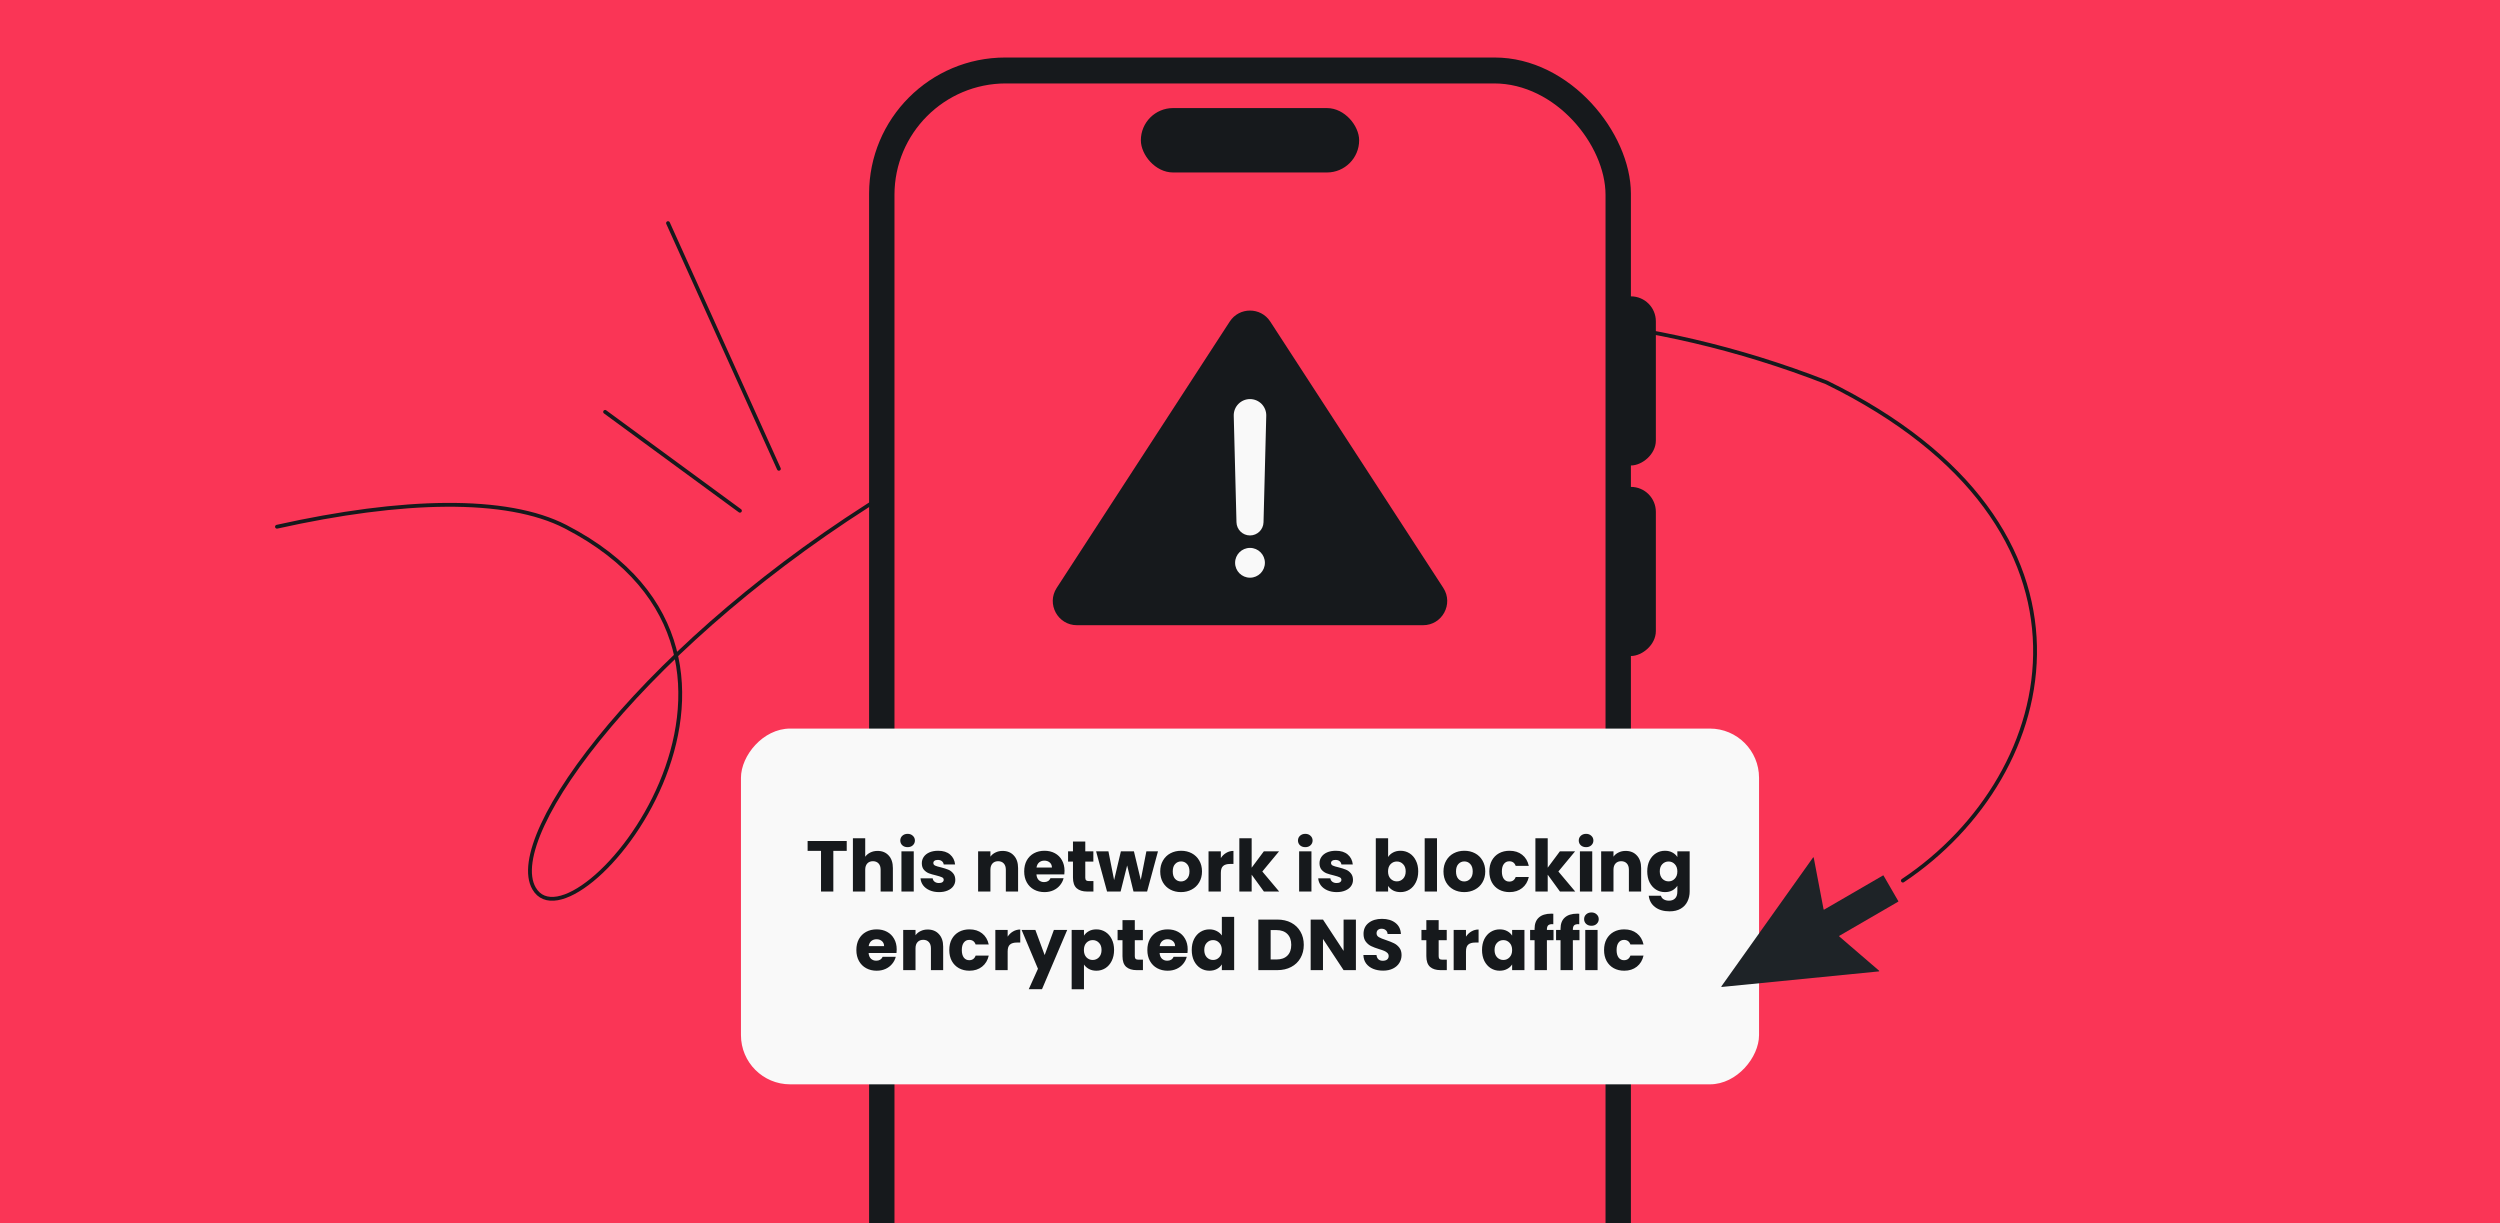
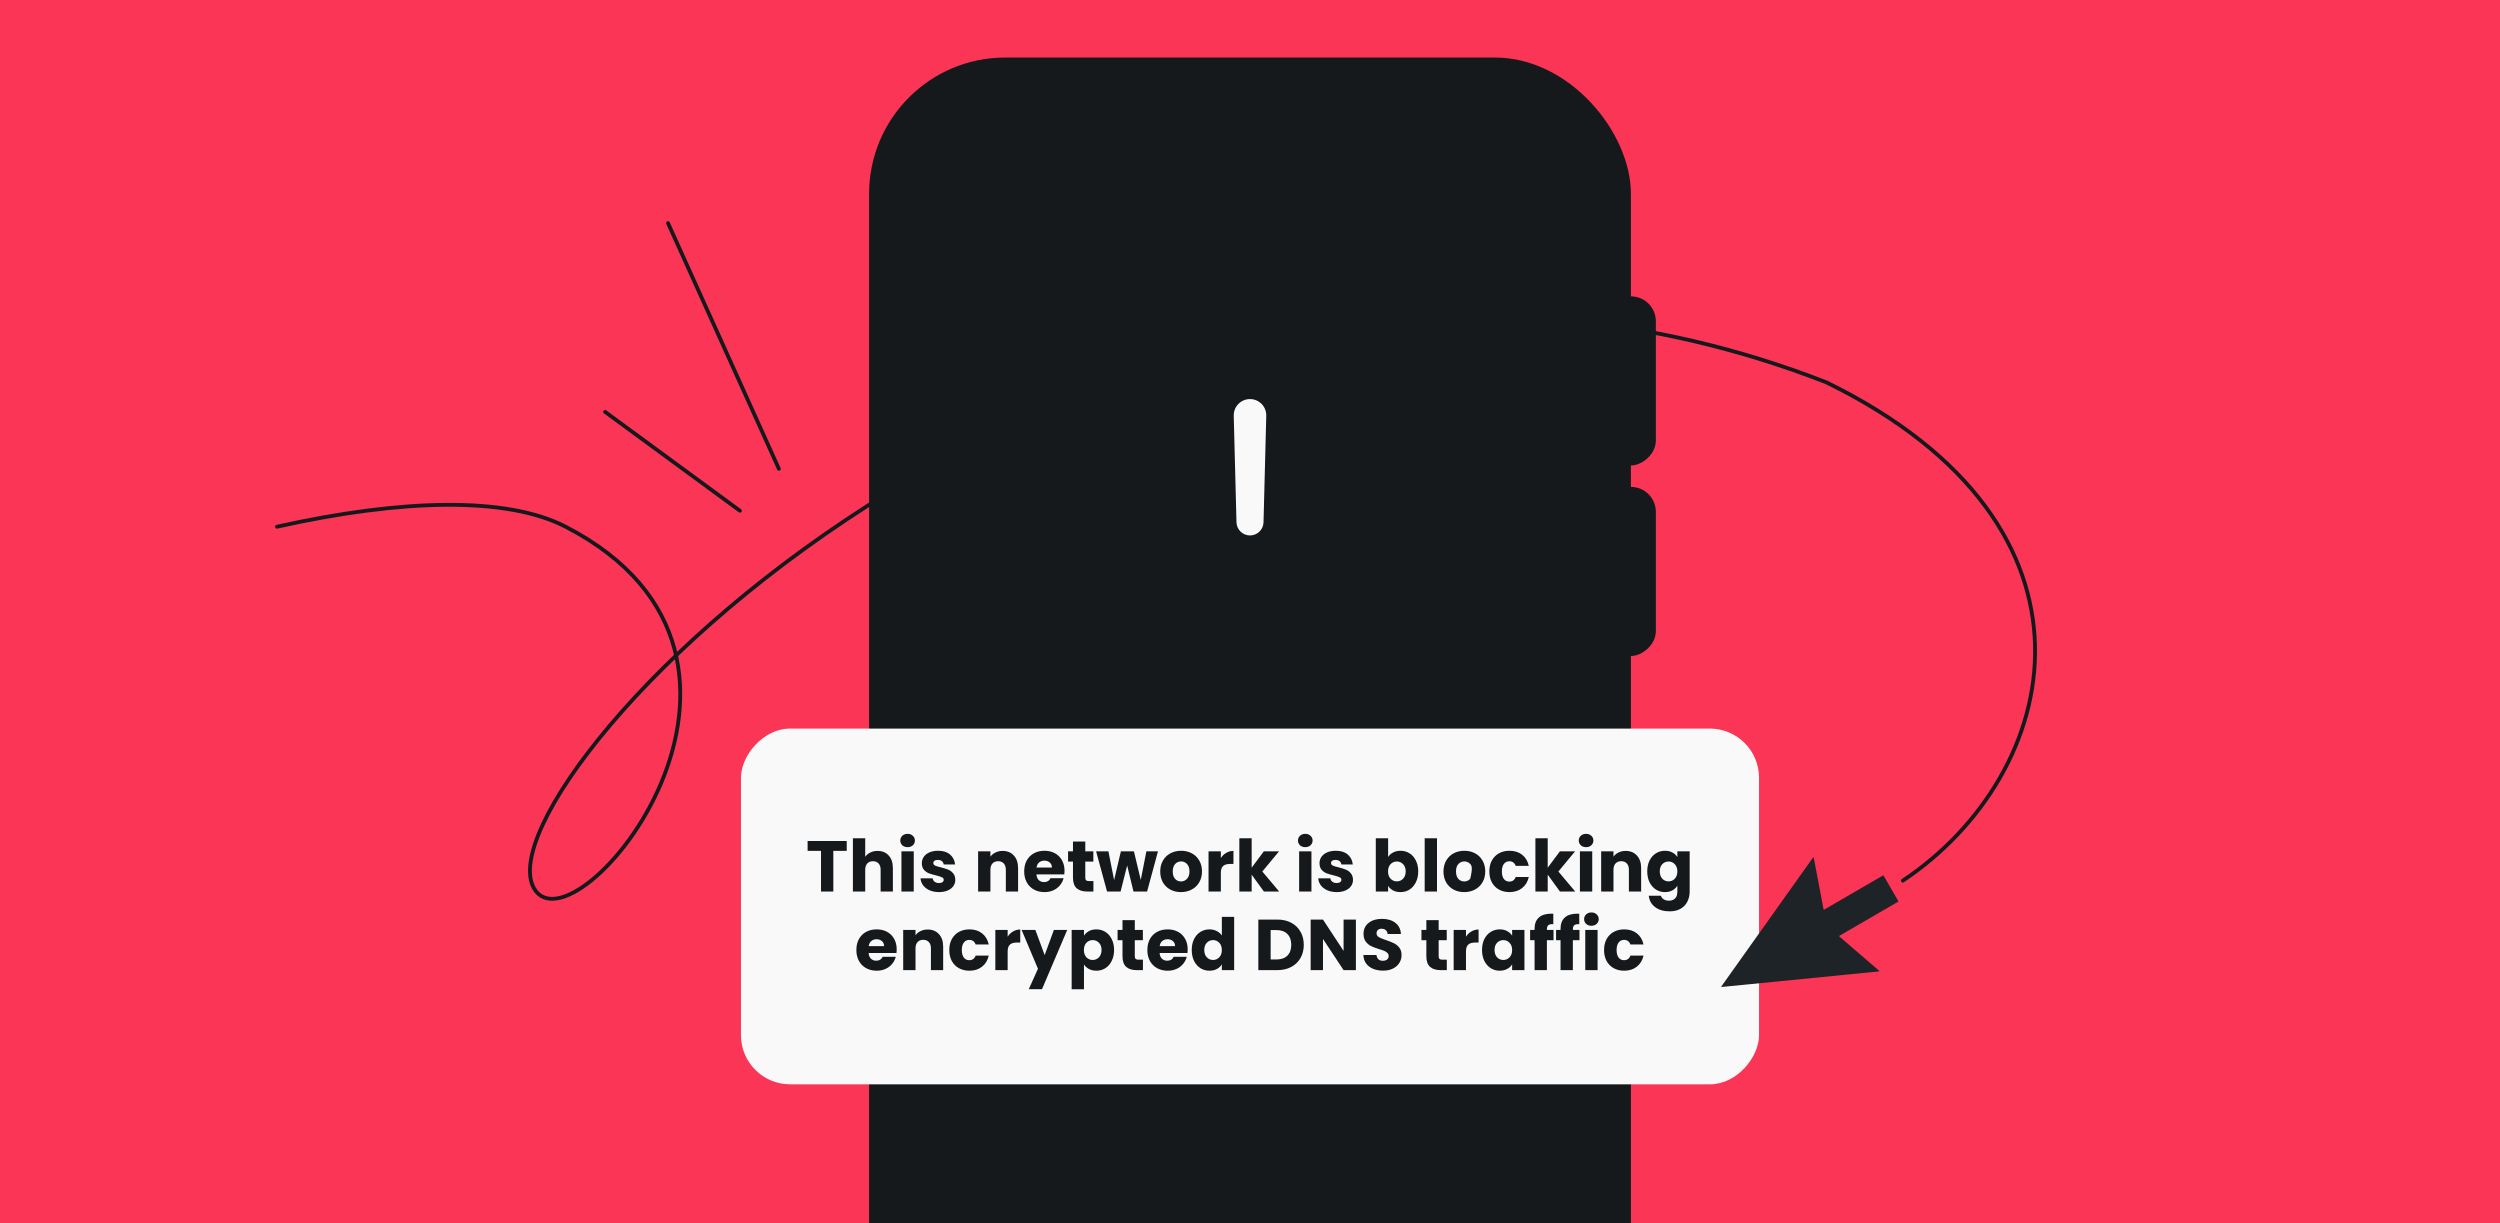
<svg xmlns="http://www.w3.org/2000/svg" width="1304" height="638" viewBox="0 0 1304 638" fill="none">
  <rect x="0" y="0" width="1304" height="638" fill="#333333" stroke="none" />
  <g clip-path="url(#clip0_600_373)">
    <rect width="1304" height="638" transform="matrix(-1 0 0 -1 1304 638)" fill="#FA3556" />
    <rect x="863.695" y="154.577" width="88.216" height="26.026" rx="13.013" transform="rotate(90 863.695 154.577)" fill="#16191C" />
    <rect x="863.695" y="253.962" width="88.216" height="26.026" rx="13.013" transform="rotate(90 863.695 253.962)" fill="#16191C" />
    <path d="M144.47 274.739C209.894 260.168 264.29 258.854 295.027 274.739C428.679 343.815 299.542 499.784 278.564 463.411C246.415 407.667 581.854 54.927 952.627 199.423C1106.54 274.739 1075.64 403.961 992.537 459.331M348.44 116.377L406.263 244.525M385.946 266.404L315.621 214.832" stroke="#16191C" stroke-width="2" stroke-linecap="round" />
    <rect x="453.318" y="30" width="397.363" height="833.407" rx="71.041" fill="#16191C" />
-     <rect x="466.557" y="43.518" width="370.887" height="806.368" rx="58.125" fill="#FA3556" />
-     <rect x="595.07" y="56.371" width="113.863" height="33.593" rx="16.796" fill="#16191C" />
    <path d="M641.436 167.727C646.403 160.081 657.597 160.081 662.565 167.727L752.823 306.647C758.269 315.029 752.254 326.11 742.259 326.11H561.742C551.746 326.11 545.731 315.029 551.177 306.647L641.436 167.727Z" fill="#16191C" />
    <path d="M643.519 216.863C643.397 212.094 647.229 208.161 652 208.161C656.771 208.161 660.603 212.094 660.481 216.863L659.052 272.418C658.953 276.242 655.825 279.291 652 279.291C648.175 279.291 645.047 276.242 644.948 272.418L643.519 216.863Z" fill="#F9F9F9" />
-     <circle cx="652" cy="293.555" r="7.771" fill="#F9F9F9" />
    <rect width="531.029" height="185.563" rx="25.65" transform="matrix(-1 0 0 1 917.515 380.024)" fill="#F9F9F9" />
-     <path d="M441.651 438.65V443.797H434.663V465.024H428.239V443.797H421.251V438.65H441.651ZM457.761 443.835C460.166 443.835 462.094 444.636 463.547 446.239C465 447.817 465.726 449.996 465.726 452.776V465.024H459.339V453.64C459.339 452.238 458.976 451.148 458.25 450.372C457.523 449.595 456.547 449.207 455.319 449.207C454.092 449.207 453.115 449.595 452.389 450.372C451.663 451.148 451.299 452.238 451.299 453.64V465.024H444.875V437.223H451.299V446.878C451.951 445.951 452.84 445.212 453.967 444.661C455.094 444.11 456.359 443.835 457.761 443.835ZM473.421 441.881C472.294 441.881 471.367 441.556 470.641 440.904C469.94 440.228 469.589 439.402 469.589 438.425C469.589 437.423 469.94 436.596 470.641 435.945C471.367 435.269 472.294 434.931 473.421 434.931C474.523 434.931 475.425 435.269 476.126 435.945C476.852 436.596 477.216 437.423 477.216 438.425C477.216 439.402 476.852 440.228 476.126 440.904C475.425 441.556 474.523 441.881 473.421 441.881ZM476.614 444.06V465.024H470.19V444.06H476.614ZM489.798 465.324C487.97 465.324 486.342 465.011 484.914 464.385C483.487 463.759 482.36 462.907 481.533 461.83C480.707 460.728 480.243 459.501 480.143 458.148H486.492C486.567 458.875 486.905 459.463 487.507 459.914C488.108 460.365 488.846 460.59 489.723 460.59C490.525 460.59 491.138 460.44 491.564 460.14C492.015 459.814 492.24 459.401 492.24 458.9C492.24 458.299 491.927 457.86 491.301 457.585C490.675 457.284 489.66 456.959 488.258 456.608C486.755 456.257 485.503 455.894 484.501 455.519C483.499 455.118 482.635 454.504 481.909 453.678C481.182 452.826 480.819 451.687 480.819 450.259C480.819 449.057 481.145 447.967 481.796 446.99C482.472 445.989 483.449 445.2 484.726 444.624C486.029 444.048 487.569 443.76 489.347 443.76C491.977 443.76 494.043 444.411 495.546 445.713C497.074 447.016 497.951 448.744 498.176 450.898H492.24C492.14 450.171 491.814 449.595 491.263 449.169C490.737 448.744 490.036 448.531 489.16 448.531C488.408 448.531 487.832 448.681 487.431 448.982C487.031 449.257 486.83 449.645 486.83 450.146C486.83 450.747 487.143 451.198 487.769 451.499C488.421 451.799 489.423 452.1 490.775 452.4C492.328 452.801 493.593 453.202 494.569 453.603C495.546 453.978 496.398 454.604 497.124 455.481C497.876 456.333 498.264 457.485 498.289 458.937C498.289 460.165 497.938 461.267 497.237 462.243C496.561 463.195 495.571 463.947 494.269 464.498C492.992 465.049 491.501 465.324 489.798 465.324ZM522.954 443.835C525.408 443.835 527.362 444.636 528.815 446.239C530.292 447.817 531.031 449.996 531.031 452.776V465.024H524.645V453.64C524.645 452.238 524.281 451.148 523.555 450.372C522.829 449.595 521.852 449.207 520.625 449.207C519.397 449.207 518.421 449.595 517.694 450.372C516.968 451.148 516.605 452.238 516.605 453.64V465.024H510.181V444.06H516.605V446.84C517.256 445.914 518.133 445.187 519.235 444.661C520.337 444.11 521.576 443.835 522.954 443.835ZM555.257 454.204C555.257 454.805 555.219 455.431 555.144 456.082H540.605C540.705 457.385 541.118 458.386 541.845 459.088C542.596 459.764 543.51 460.102 544.587 460.102C546.19 460.102 547.305 459.426 547.931 458.073H554.768C554.418 459.451 553.779 460.691 552.852 461.793C551.951 462.895 550.811 463.759 549.434 464.385C548.056 465.011 546.516 465.324 544.813 465.324C542.759 465.324 540.93 464.886 539.328 464.009C537.725 463.133 536.472 461.88 535.571 460.252C534.669 458.624 534.218 456.721 534.218 454.542C534.218 452.363 534.656 450.459 535.533 448.831C536.435 447.203 537.687 445.951 539.29 445.074C540.893 444.198 542.734 443.76 544.813 443.76C546.841 443.76 548.645 444.185 550.223 445.037C551.8 445.888 553.028 447.103 553.904 448.681C554.806 450.259 555.257 452.1 555.257 454.204ZM548.682 452.513C548.682 451.411 548.307 450.534 547.555 449.883C546.804 449.232 545.865 448.906 544.737 448.906C543.66 448.906 542.746 449.22 541.995 449.846C541.269 450.472 540.818 451.361 540.642 452.513H548.682ZM570.33 459.576V465.024H567.061C564.732 465.024 562.916 464.46 561.614 463.333C560.311 462.181 559.66 460.315 559.66 457.735V449.395H557.106V444.06H559.66V438.951H566.085V444.06H570.292V449.395H566.085V457.81C566.085 458.436 566.235 458.887 566.535 459.163C566.836 459.438 567.337 459.576 568.038 459.576H570.33ZM604.001 444.06L598.328 465.024H591.228L587.921 451.424L584.503 465.024H577.44L571.729 444.06H578.154L581.121 459.05L584.653 444.06H591.453L595.022 458.975L597.952 444.06H604.001ZM615.993 465.324C613.94 465.324 612.086 464.886 610.433 464.009C608.805 463.133 607.515 461.88 606.564 460.252C605.637 458.624 605.174 456.721 605.174 454.542C605.174 452.388 605.649 450.497 606.601 448.869C607.553 447.216 608.855 445.951 610.508 445.074C612.161 444.198 614.015 443.76 616.069 443.76C618.122 443.76 619.976 444.198 621.629 445.074C623.282 445.951 624.584 447.216 625.536 448.869C626.488 450.497 626.963 452.388 626.963 454.542C626.963 456.696 626.475 458.599 625.498 460.252C624.547 461.88 623.232 463.133 621.554 464.009C619.901 464.886 618.047 465.324 615.993 465.324ZM615.993 459.764C617.221 459.764 618.26 459.313 619.112 458.411C619.988 457.51 620.427 456.22 620.427 454.542C620.427 452.864 620.001 451.574 619.149 450.672C618.323 449.771 617.296 449.32 616.069 449.32C614.816 449.32 613.777 449.771 612.95 450.672C612.124 451.549 611.711 452.839 611.711 454.542C611.711 456.22 612.111 457.51 612.913 458.411C613.739 459.313 614.766 459.764 615.993 459.764ZM636.796 447.554C637.547 446.402 638.487 445.5 639.614 444.849C640.741 444.173 641.993 443.835 643.371 443.835V450.635H641.605C640.002 450.635 638.8 450.985 637.998 451.687C637.197 452.363 636.796 453.565 636.796 455.293V465.024H630.372V444.06H636.796V447.554ZM659.252 465.024L652.865 456.232V465.024H646.441V437.223H652.865V452.588L659.215 444.06H667.142L658.426 454.579L667.217 465.024H659.252ZM680.857 441.881C679.73 441.881 678.803 441.556 678.077 440.904C677.376 440.228 677.025 439.402 677.025 438.425C677.025 437.423 677.376 436.596 678.077 435.945C678.803 435.269 679.73 434.931 680.857 434.931C681.959 434.931 682.861 435.269 683.562 435.945C684.289 436.596 684.652 437.423 684.652 438.425C684.652 439.402 684.289 440.228 683.562 440.904C682.861 441.556 681.959 441.881 680.857 441.881ZM684.051 444.06V465.024H677.626V444.06H684.051ZM697.234 465.324C695.406 465.324 693.778 465.011 692.35 464.385C690.923 463.759 689.796 462.907 688.969 461.83C688.143 460.728 687.679 459.501 687.579 458.148H693.928C694.003 458.875 694.342 459.463 694.943 459.914C695.544 460.365 696.283 460.59 697.159 460.59C697.961 460.59 698.574 460.44 699 460.14C699.451 459.814 699.676 459.401 699.676 458.9C699.676 458.299 699.363 457.86 698.737 457.585C698.111 457.284 697.097 456.959 695.694 456.608C694.191 456.257 692.939 455.894 691.937 455.519C690.935 455.118 690.071 454.504 689.345 453.678C688.619 452.826 688.255 451.687 688.255 450.259C688.255 449.057 688.581 447.967 689.232 446.99C689.908 445.989 690.885 445.2 692.163 444.624C693.465 444.048 695.005 443.76 696.784 443.76C699.413 443.76 701.48 444.411 702.982 445.713C704.51 447.016 705.387 448.744 705.612 450.898H699.676C699.576 450.171 699.251 449.595 698.7 449.169C698.174 448.744 697.472 448.531 696.596 448.531C695.844 448.531 695.268 448.681 694.868 448.982C694.467 449.257 694.266 449.645 694.266 450.146C694.266 450.747 694.579 451.198 695.206 451.499C695.857 451.799 696.859 452.1 698.211 452.4C699.764 452.801 701.029 453.202 702.006 453.603C702.982 453.978 703.834 454.604 704.56 455.481C705.312 456.333 705.7 457.485 705.725 458.937C705.725 460.165 705.374 461.267 704.673 462.243C703.997 463.195 703.007 463.947 701.705 464.498C700.428 465.049 698.937 465.324 697.234 465.324ZM724.041 447.028C724.642 446.051 725.506 445.262 726.633 444.661C727.76 444.06 729.05 443.76 730.503 443.76C732.231 443.76 733.796 444.198 735.199 445.074C736.602 445.951 737.704 447.203 738.505 448.831C739.332 450.459 739.745 452.35 739.745 454.504C739.745 456.658 739.332 458.562 738.505 460.215C737.704 461.843 736.602 463.108 735.199 464.009C733.796 464.886 732.231 465.324 730.503 465.324C729.025 465.324 727.735 465.036 726.633 464.46C725.531 463.859 724.667 463.07 724.041 462.093V465.024H717.617V437.223H724.041V447.028ZM733.208 454.504C733.208 452.901 732.757 451.649 731.855 450.747C730.979 449.821 729.889 449.357 728.587 449.357C727.309 449.357 726.22 449.821 725.318 450.747C724.442 451.674 724.003 452.939 724.003 454.542C724.003 456.145 724.442 457.41 725.318 458.336C726.22 459.263 727.309 459.726 728.587 459.726C729.864 459.726 730.954 459.263 731.855 458.336C732.757 457.385 733.208 456.107 733.208 454.504ZM749.539 437.223V465.024H743.115V437.223H749.539ZM763.737 465.324C761.684 465.324 759.83 464.886 758.177 464.009C756.549 463.133 755.259 461.88 754.308 460.252C753.381 458.624 752.918 456.721 752.918 454.542C752.918 452.388 753.394 450.497 754.345 448.869C755.297 447.216 756.599 445.951 758.252 445.074C759.905 444.198 761.759 443.76 763.813 443.76C765.866 443.76 767.72 444.198 769.373 445.074C771.026 445.951 772.328 447.216 773.28 448.869C774.232 450.497 774.708 452.388 774.708 454.542C774.708 456.696 774.219 458.599 773.242 460.252C772.291 461.88 770.976 463.133 769.298 464.009C767.645 464.886 765.791 465.324 763.737 465.324ZM763.737 459.764C764.965 459.764 766.004 459.313 766.856 458.411C767.732 457.51 768.171 456.22 768.171 454.542C768.171 452.864 767.745 451.574 766.893 450.672C766.067 449.771 765.04 449.32 763.813 449.32C762.56 449.32 761.521 449.771 760.694 450.672C759.868 451.549 759.455 452.839 759.455 454.542C759.455 456.22 759.855 457.51 760.657 458.411C761.483 459.313 762.51 459.764 763.737 459.764ZM776.838 454.542C776.838 452.363 777.277 450.459 778.153 448.831C779.055 447.203 780.295 445.951 781.873 445.074C783.476 444.198 785.304 443.76 787.358 443.76C789.988 443.76 792.179 444.448 793.932 445.826C795.711 447.203 796.875 449.144 797.426 451.649H790.589C790.013 450.046 788.898 449.245 787.245 449.245C786.068 449.245 785.129 449.708 784.427 450.635C783.726 451.536 783.375 452.839 783.375 454.542C783.375 456.245 783.726 457.56 784.427 458.487C785.129 459.388 786.068 459.839 787.245 459.839C788.898 459.839 790.013 459.038 790.589 457.435H797.426C796.875 459.889 795.711 461.818 793.932 463.22C792.154 464.623 789.963 465.324 787.358 465.324C785.304 465.324 783.476 464.886 781.873 464.009C780.295 463.133 779.055 461.88 778.153 460.252C777.277 458.624 776.838 456.721 776.838 454.542ZM813.674 465.024L807.287 456.232V465.024H800.863V437.223H807.287V452.588L813.636 444.06H821.563L812.847 454.579L821.638 465.024H813.674ZM827.317 441.881C826.19 441.881 825.264 441.556 824.537 440.904C823.836 440.228 823.485 439.402 823.485 438.425C823.485 437.423 823.836 436.596 824.537 435.945C825.264 435.269 826.19 434.931 827.317 434.931C828.419 434.931 829.321 435.269 830.022 435.945C830.749 436.596 831.112 437.423 831.112 438.425C831.112 439.402 830.749 440.228 830.022 440.904C829.321 441.556 828.419 441.881 827.317 441.881ZM830.511 444.06V465.024H824.086V444.06H830.511ZM847.94 443.835C850.394 443.835 852.348 444.636 853.8 446.239C855.278 447.817 856.017 449.996 856.017 452.776V465.024H849.63V453.64C849.63 452.238 849.267 451.148 848.541 450.372C847.815 449.595 846.838 449.207 845.61 449.207C844.383 449.207 843.406 449.595 842.68 450.372C841.954 451.148 841.591 452.238 841.591 453.64V465.024H835.166V444.06H841.591V446.84C842.242 445.914 843.118 445.187 844.22 444.661C845.322 444.11 846.562 443.835 847.94 443.835ZM868.446 443.76C869.924 443.76 871.213 444.06 872.316 444.661C873.443 445.262 874.307 446.051 874.908 447.028V444.06H881.332V464.986C881.332 466.915 880.944 468.655 880.167 470.208C879.416 471.786 878.251 473.038 876.674 473.965C875.121 474.892 873.18 475.355 870.85 475.355C867.745 475.355 865.228 474.616 863.299 473.138C861.37 471.686 860.268 469.707 859.993 467.203H866.342C866.542 468.004 867.018 468.63 867.77 469.081C868.521 469.557 869.448 469.795 870.55 469.795C871.877 469.795 872.929 469.407 873.706 468.63C874.507 467.879 874.908 466.664 874.908 464.986V462.018C874.282 462.995 873.418 463.796 872.316 464.422C871.213 465.024 869.924 465.324 868.446 465.324C866.718 465.324 865.152 464.886 863.75 464.009C862.347 463.108 861.233 461.843 860.406 460.215C859.605 458.562 859.204 456.658 859.204 454.504C859.204 452.35 859.605 450.459 860.406 448.831C861.233 447.203 862.347 445.951 863.75 445.074C865.152 444.198 866.718 443.76 868.446 443.76ZM874.908 454.542C874.908 452.939 874.457 451.674 873.555 450.747C872.679 449.821 871.602 449.357 870.324 449.357C869.047 449.357 867.958 449.821 867.056 450.747C866.179 451.649 865.741 452.901 865.741 454.504C865.741 456.107 866.179 457.385 867.056 458.336C867.958 459.263 869.047 459.726 870.324 459.726C871.602 459.726 872.679 459.263 873.555 458.336C874.457 457.41 874.908 456.145 874.908 454.542ZM467.718 495.204C467.718 495.805 467.681 496.431 467.606 497.082H453.066C453.167 498.385 453.58 499.386 454.306 500.088C455.058 500.764 455.972 501.102 457.049 501.102C458.652 501.102 459.766 500.426 460.392 499.073H467.23C466.879 500.451 466.241 501.691 465.314 502.793C464.412 503.895 463.273 504.759 461.895 505.385C460.518 506.011 458.977 506.324 457.274 506.324C455.22 506.324 453.392 505.886 451.789 505.009C450.186 504.133 448.934 502.88 448.032 501.252C447.13 499.624 446.68 497.721 446.68 495.542C446.68 493.363 447.118 491.459 447.995 489.831C448.896 488.203 450.149 486.951 451.751 486.074C453.354 485.198 455.195 484.76 457.274 484.76C459.303 484.76 461.106 485.185 462.684 486.037C464.262 486.888 465.489 488.103 466.366 489.681C467.267 491.259 467.718 493.1 467.718 495.204ZM461.144 493.513C461.144 492.411 460.768 491.534 460.017 490.883C459.265 490.232 458.326 489.906 457.199 489.906C456.122 489.906 455.208 490.22 454.456 490.846C453.73 491.472 453.279 492.361 453.104 493.513H461.144ZM483.881 484.835C486.335 484.835 488.289 485.636 489.742 487.239C491.219 488.817 491.958 490.996 491.958 493.776V506.024H485.571V494.64C485.571 493.238 485.208 492.148 484.482 491.372C483.756 490.595 482.779 490.207 481.552 490.207C480.324 490.207 479.347 490.595 478.621 491.372C477.895 492.148 477.532 493.238 477.532 494.64V506.024H471.107V485.06H477.532V487.84C478.183 486.914 479.059 486.187 480.161 485.661C481.264 485.11 482.503 484.835 483.881 484.835ZM495.145 495.542C495.145 493.363 495.583 491.459 496.46 489.831C497.362 488.203 498.601 486.951 500.179 486.074C501.782 485.198 503.611 484.76 505.664 484.76C508.294 484.76 510.486 485.448 512.239 486.826C514.017 488.203 515.182 490.144 515.733 492.649H508.895C508.319 491.046 507.205 490.245 505.552 490.245C504.374 490.245 503.435 490.708 502.734 491.635C502.033 492.536 501.682 493.839 501.682 495.542C501.682 497.245 502.033 498.56 502.734 499.487C503.435 500.388 504.374 500.839 505.552 500.839C507.205 500.839 508.319 500.038 508.895 498.435H515.733C515.182 500.889 514.017 502.818 512.239 504.22C510.461 505.623 508.269 506.324 505.664 506.324C503.611 506.324 501.782 505.886 500.179 505.009C498.601 504.133 497.362 502.88 496.46 501.252C495.583 499.624 495.145 497.721 495.145 495.542ZM525.593 488.554C526.345 487.402 527.284 486.5 528.411 485.849C529.538 485.173 530.79 484.835 532.168 484.835V491.635H530.402C528.799 491.635 527.597 491.985 526.796 492.687C525.994 493.363 525.593 494.565 525.593 496.293V506.024H519.169V485.06H525.593V488.554ZM556.653 485.06L543.504 515.979H536.591L541.4 505.31L532.872 485.06H540.048L544.894 498.172L549.703 485.06H556.653ZM565.4 488.028C566.027 487.051 566.891 486.262 567.993 485.661C569.095 485.06 570.385 484.76 571.862 484.76C573.59 484.76 575.156 485.198 576.558 486.074C577.961 486.951 579.063 488.203 579.864 489.831C580.691 491.459 581.104 493.35 581.104 495.504C581.104 497.658 580.691 499.562 579.864 501.215C579.063 502.843 577.961 504.108 576.558 505.009C575.156 505.886 573.59 506.324 571.862 506.324C570.41 506.324 569.12 506.024 567.993 505.422C566.891 504.821 566.027 504.045 565.4 503.093V516.017H558.976V485.06H565.4V488.028ZM574.567 495.504C574.567 493.901 574.116 492.649 573.215 491.747C572.338 490.821 571.249 490.357 569.946 490.357C568.669 490.357 567.579 490.821 566.678 491.747C565.801 492.674 565.363 493.939 565.363 495.542C565.363 497.145 565.801 498.41 566.678 499.336C567.579 500.263 568.669 500.726 569.946 500.726C571.224 500.726 572.313 500.263 573.215 499.336C574.116 498.385 574.567 497.107 574.567 495.504ZM596.158 500.576V506.024H592.89C590.561 506.024 588.745 505.46 587.442 504.333C586.14 503.181 585.489 501.315 585.489 498.735V490.395H582.934V485.06H585.489V479.951H591.913V485.06H596.121V490.395H591.913V498.81C591.913 499.436 592.063 499.887 592.364 500.163C592.665 500.438 593.165 500.576 593.867 500.576H596.158ZM619.498 495.204C619.498 495.805 619.461 496.431 619.385 497.082H604.846C604.946 498.385 605.36 499.386 606.086 500.088C606.837 500.764 607.752 501.102 608.829 501.102C610.431 501.102 611.546 500.426 612.172 499.073H619.01C618.659 500.451 618.02 501.691 617.094 502.793C616.192 503.895 615.052 504.759 613.675 505.385C612.297 506.011 610.757 506.324 609.054 506.324C607 506.324 605.172 505.886 603.569 505.009C601.966 504.133 600.714 502.88 599.812 501.252C598.91 499.624 598.46 497.721 598.46 495.542C598.46 493.363 598.898 491.459 599.774 489.831C600.676 488.203 601.928 486.951 603.531 486.074C605.134 485.198 606.975 484.76 609.054 484.76C611.083 484.76 612.886 485.185 614.464 486.037C616.042 486.888 617.269 488.103 618.146 489.681C619.047 491.259 619.498 493.1 619.498 495.204ZM612.924 493.513C612.924 492.411 612.548 491.534 611.797 490.883C611.045 490.232 610.106 489.906 608.979 489.906C607.902 489.906 606.988 490.22 606.236 490.846C605.51 491.472 605.059 492.361 604.884 493.513H612.924ZM621.61 495.504C621.61 493.35 622.011 491.459 622.812 489.831C623.639 488.203 624.753 486.951 626.156 486.074C627.558 485.198 629.124 484.76 630.852 484.76C632.229 484.76 633.482 485.048 634.609 485.624C635.761 486.2 636.663 486.976 637.314 487.953V478.223H643.738V506.024H637.314V503.018C636.713 504.02 635.849 504.821 634.721 505.422C633.619 506.024 632.33 506.324 630.852 506.324C629.124 506.324 627.558 505.886 626.156 505.009C624.753 504.108 623.639 502.843 622.812 501.215C622.011 499.562 621.61 497.658 621.61 495.504ZM637.314 495.542C637.314 493.939 636.863 492.674 635.961 491.747C635.085 490.821 634.008 490.357 632.73 490.357C631.453 490.357 630.363 490.821 629.462 491.747C628.585 492.649 628.147 493.901 628.147 495.504C628.147 497.107 628.585 498.385 629.462 499.336C630.363 500.263 631.453 500.726 632.73 500.726C634.008 500.726 635.085 500.263 635.961 499.336C636.863 498.41 637.314 497.145 637.314 495.542ZM666.228 479.65C669.008 479.65 671.437 480.201 673.516 481.303C675.595 482.405 677.198 483.958 678.325 485.962C679.477 487.94 680.053 490.232 680.053 492.837C680.053 495.417 679.477 497.708 678.325 499.712C677.198 501.716 675.582 503.269 673.478 504.371C671.4 505.473 668.983 506.024 666.228 506.024H656.347V479.65H666.228ZM665.814 500.463C668.244 500.463 670.135 499.8 671.487 498.472C672.84 497.145 673.516 495.266 673.516 492.837C673.516 490.407 672.84 488.516 671.487 487.164C670.135 485.811 668.244 485.135 665.814 485.135H662.771V500.463H665.814ZM707.237 506.024H700.812L690.068 489.756V506.024H683.643V479.65H690.068L700.812 495.993V479.65H707.237V506.024ZM721.436 506.287C719.507 506.287 717.779 505.973 716.251 505.347C714.723 504.721 713.496 503.794 712.57 502.567C711.668 501.34 711.192 499.862 711.142 498.134H717.979C718.08 499.111 718.418 499.862 718.994 500.388C719.57 500.889 720.321 501.14 721.248 501.14C722.2 501.14 722.951 500.927 723.502 500.501C724.053 500.05 724.329 499.436 724.329 498.66C724.329 498.009 724.103 497.47 723.652 497.045C723.227 496.619 722.688 496.268 722.037 495.993C721.411 495.717 720.509 495.404 719.332 495.053C717.629 494.527 716.239 494.002 715.162 493.476C714.085 492.95 713.158 492.173 712.382 491.146C711.605 490.119 711.217 488.779 711.217 487.126C711.217 484.672 712.106 482.756 713.884 481.378C715.663 479.976 717.979 479.274 720.835 479.274C723.74 479.274 726.082 479.976 727.86 481.378C729.638 482.756 730.59 484.684 730.715 487.164H723.765C723.715 486.312 723.402 485.649 722.826 485.173C722.25 484.672 721.511 484.421 720.609 484.421C719.833 484.421 719.207 484.634 718.731 485.06C718.255 485.461 718.017 486.049 718.017 486.826C718.017 487.677 718.418 488.341 719.219 488.817C720.021 489.293 721.273 489.806 722.976 490.357C724.679 490.933 726.057 491.484 727.109 492.01C728.186 492.536 729.112 493.3 729.889 494.302C730.665 495.304 731.053 496.594 731.053 498.172C731.053 499.674 730.665 501.039 729.889 502.267C729.137 503.494 728.035 504.471 726.583 505.197C725.13 505.923 723.414 506.287 721.436 506.287ZM754.652 500.576V506.024H751.384C749.055 506.024 747.239 505.46 745.936 504.333C744.634 503.181 743.983 501.315 743.983 498.735V490.395H741.428V485.06H743.983V479.951H750.407V485.06H754.615V490.395H750.407V498.81C750.407 499.436 750.557 499.887 750.858 500.163C751.158 500.438 751.659 500.576 752.361 500.576H754.652ZM764.655 488.554C765.406 487.402 766.346 486.5 767.473 485.849C768.6 485.173 769.852 484.835 771.23 484.835V491.635H769.464C767.861 491.635 766.659 491.985 765.857 492.687C765.056 493.363 764.655 494.565 764.655 496.293V506.024H758.231V485.06H764.655V488.554ZM773.023 495.504C773.023 493.35 773.424 491.459 774.225 489.831C775.052 488.203 776.166 486.951 777.569 486.074C778.971 485.198 780.537 484.76 782.265 484.76C783.743 484.76 785.032 485.06 786.134 485.661C787.261 486.262 788.126 487.051 788.727 488.028V485.06H795.151V506.024H788.727V503.056C788.101 504.032 787.224 504.821 786.097 505.422C784.995 506.024 783.705 506.324 782.227 506.324C780.524 506.324 778.971 505.886 777.569 505.009C776.166 504.108 775.052 502.843 774.225 501.215C773.424 499.562 773.023 497.658 773.023 495.504ZM788.727 495.542C788.727 493.939 788.276 492.674 787.374 491.747C786.498 490.821 785.421 490.357 784.143 490.357C782.866 490.357 781.776 490.821 780.875 491.747C779.998 492.649 779.56 493.901 779.56 495.504C779.56 497.107 779.998 498.385 780.875 499.336C781.776 500.263 782.866 500.726 784.143 500.726C785.421 500.726 786.498 500.263 787.374 499.336C788.276 498.41 788.727 497.145 788.727 495.542ZM810.318 490.395H806.862V506.024H800.437V490.395H798.108V485.06H800.437V484.459C800.437 481.879 801.176 479.926 802.654 478.598C804.132 477.246 806.298 476.57 809.153 476.57C809.629 476.57 809.98 476.582 810.205 476.607V482.055C808.978 481.979 808.114 482.155 807.613 482.581C807.112 483.006 806.862 483.77 806.862 484.872V485.06H810.318V490.395ZM823.856 490.395H820.4V506.024H813.975V490.395H811.646V485.06H813.975V484.459C813.975 481.879 814.714 479.926 816.192 478.598C817.67 477.246 819.836 476.57 822.691 476.57C823.167 476.57 823.518 476.582 823.743 476.607V482.055C822.516 481.979 821.652 482.155 821.151 482.581C820.65 483.006 820.4 483.77 820.4 484.872V485.06H823.856V490.395ZM830.106 482.881C828.979 482.881 828.052 482.556 827.326 481.904C826.624 481.228 826.274 480.402 826.274 479.425C826.274 478.423 826.624 477.596 827.326 476.945C828.052 476.269 828.979 475.931 830.106 475.931C831.208 475.931 832.109 476.269 832.811 476.945C833.537 477.596 833.9 478.423 833.9 479.425C833.9 480.402 833.537 481.228 832.811 481.904C832.109 482.556 831.208 482.881 830.106 482.881ZM833.299 485.06V506.024H826.875V485.06H833.299ZM836.677 495.542C836.677 493.363 837.116 491.459 837.992 489.831C838.894 488.203 840.134 486.951 841.711 486.074C843.314 485.198 845.143 484.76 847.197 484.76C849.826 484.76 852.018 485.448 853.771 486.826C855.549 488.203 856.714 490.144 857.265 492.649H850.427C849.851 491.046 848.737 490.245 847.084 490.245C845.907 490.245 844.967 490.708 844.266 491.635C843.565 492.536 843.214 493.839 843.214 495.542C843.214 497.245 843.565 498.56 844.266 499.487C844.967 500.388 845.907 500.839 847.084 500.839C848.737 500.839 849.851 500.038 850.427 498.435H857.265C856.714 500.889 855.549 502.818 853.771 504.22C851.993 505.623 849.801 506.324 847.197 506.324C845.143 506.324 843.314 505.886 841.711 505.009C840.134 504.133 838.894 502.88 837.992 501.252C837.116 499.624 836.677 497.721 836.677 495.542Z" fill="#16191C" />
+     <path d="M441.651 438.65V443.797H434.663V465.024H428.239V443.797H421.251V438.65H441.651ZM457.761 443.835C460.166 443.835 462.094 444.636 463.547 446.239C465 447.817 465.726 449.996 465.726 452.776V465.024H459.339V453.64C459.339 452.238 458.976 451.148 458.25 450.372C457.523 449.595 456.547 449.207 455.319 449.207C454.092 449.207 453.115 449.595 452.389 450.372C451.663 451.148 451.299 452.238 451.299 453.64V465.024H444.875V437.223H451.299V446.878C451.951 445.951 452.84 445.212 453.967 444.661C455.094 444.11 456.359 443.835 457.761 443.835ZM473.421 441.881C472.294 441.881 471.367 441.556 470.641 440.904C469.94 440.228 469.589 439.402 469.589 438.425C469.589 437.423 469.94 436.596 470.641 435.945C471.367 435.269 472.294 434.931 473.421 434.931C474.523 434.931 475.425 435.269 476.126 435.945C476.852 436.596 477.216 437.423 477.216 438.425C477.216 439.402 476.852 440.228 476.126 440.904C475.425 441.556 474.523 441.881 473.421 441.881ZM476.614 444.06V465.024H470.19V444.06H476.614ZM489.798 465.324C487.97 465.324 486.342 465.011 484.914 464.385C483.487 463.759 482.36 462.907 481.533 461.83C480.707 460.728 480.243 459.501 480.143 458.148H486.492C486.567 458.875 486.905 459.463 487.507 459.914C488.108 460.365 488.846 460.59 489.723 460.59C490.525 460.59 491.138 460.44 491.564 460.14C492.015 459.814 492.24 459.401 492.24 458.9C492.24 458.299 491.927 457.86 491.301 457.585C490.675 457.284 489.66 456.959 488.258 456.608C486.755 456.257 485.503 455.894 484.501 455.519C483.499 455.118 482.635 454.504 481.909 453.678C481.182 452.826 480.819 451.687 480.819 450.259C480.819 449.057 481.145 447.967 481.796 446.99C482.472 445.989 483.449 445.2 484.726 444.624C486.029 444.048 487.569 443.76 489.347 443.76C491.977 443.76 494.043 444.411 495.546 445.713C497.074 447.016 497.951 448.744 498.176 450.898H492.24C492.14 450.171 491.814 449.595 491.263 449.169C490.737 448.744 490.036 448.531 489.16 448.531C488.408 448.531 487.832 448.681 487.431 448.982C487.031 449.257 486.83 449.645 486.83 450.146C486.83 450.747 487.143 451.198 487.769 451.499C488.421 451.799 489.423 452.1 490.775 452.4C492.328 452.801 493.593 453.202 494.569 453.603C495.546 453.978 496.398 454.604 497.124 455.481C497.876 456.333 498.264 457.485 498.289 458.937C498.289 460.165 497.938 461.267 497.237 462.243C496.561 463.195 495.571 463.947 494.269 464.498C492.992 465.049 491.501 465.324 489.798 465.324ZM522.954 443.835C525.408 443.835 527.362 444.636 528.815 446.239C530.292 447.817 531.031 449.996 531.031 452.776V465.024H524.645V453.64C524.645 452.238 524.281 451.148 523.555 450.372C522.829 449.595 521.852 449.207 520.625 449.207C519.397 449.207 518.421 449.595 517.694 450.372C516.968 451.148 516.605 452.238 516.605 453.64V465.024H510.181V444.06H516.605V446.84C517.256 445.914 518.133 445.187 519.235 444.661C520.337 444.11 521.576 443.835 522.954 443.835ZM555.257 454.204C555.257 454.805 555.219 455.431 555.144 456.082H540.605C540.705 457.385 541.118 458.386 541.845 459.088C542.596 459.764 543.51 460.102 544.587 460.102C546.19 460.102 547.305 459.426 547.931 458.073H554.768C554.418 459.451 553.779 460.691 552.852 461.793C551.951 462.895 550.811 463.759 549.434 464.385C548.056 465.011 546.516 465.324 544.813 465.324C542.759 465.324 540.93 464.886 539.328 464.009C537.725 463.133 536.472 461.88 535.571 460.252C534.669 458.624 534.218 456.721 534.218 454.542C534.218 452.363 534.656 450.459 535.533 448.831C536.435 447.203 537.687 445.951 539.29 445.074C540.893 444.198 542.734 443.76 544.813 443.76C546.841 443.76 548.645 444.185 550.223 445.037C551.8 445.888 553.028 447.103 553.904 448.681C554.806 450.259 555.257 452.1 555.257 454.204ZM548.682 452.513C548.682 451.411 548.307 450.534 547.555 449.883C546.804 449.232 545.865 448.906 544.737 448.906C543.66 448.906 542.746 449.22 541.995 449.846C541.269 450.472 540.818 451.361 540.642 452.513H548.682ZM570.33 459.576V465.024H567.061C564.732 465.024 562.916 464.46 561.614 463.333C560.311 462.181 559.66 460.315 559.66 457.735V449.395H557.106V444.06H559.66V438.951H566.085V444.06H570.292V449.395H566.085V457.81C566.085 458.436 566.235 458.887 566.535 459.163C566.836 459.438 567.337 459.576 568.038 459.576H570.33ZM604.001 444.06L598.328 465.024H591.228L587.921 451.424L584.503 465.024H577.44L571.729 444.06H578.154L581.121 459.05L584.653 444.06H591.453L595.022 458.975L597.952 444.06H604.001ZM615.993 465.324C613.94 465.324 612.086 464.886 610.433 464.009C608.805 463.133 607.515 461.88 606.564 460.252C605.637 458.624 605.174 456.721 605.174 454.542C605.174 452.388 605.649 450.497 606.601 448.869C607.553 447.216 608.855 445.951 610.508 445.074C612.161 444.198 614.015 443.76 616.069 443.76C618.122 443.76 619.976 444.198 621.629 445.074C623.282 445.951 624.584 447.216 625.536 448.869C626.488 450.497 626.963 452.388 626.963 454.542C626.963 456.696 626.475 458.599 625.498 460.252C624.547 461.88 623.232 463.133 621.554 464.009C619.901 464.886 618.047 465.324 615.993 465.324ZM615.993 459.764C617.221 459.764 618.26 459.313 619.112 458.411C619.988 457.51 620.427 456.22 620.427 454.542C620.427 452.864 620.001 451.574 619.149 450.672C618.323 449.771 617.296 449.32 616.069 449.32C614.816 449.32 613.777 449.771 612.95 450.672C612.124 451.549 611.711 452.839 611.711 454.542C611.711 456.22 612.111 457.51 612.913 458.411C613.739 459.313 614.766 459.764 615.993 459.764ZM636.796 447.554C637.547 446.402 638.487 445.5 639.614 444.849C640.741 444.173 641.993 443.835 643.371 443.835V450.635H641.605C640.002 450.635 638.8 450.985 637.998 451.687C637.197 452.363 636.796 453.565 636.796 455.293V465.024H630.372V444.06H636.796V447.554ZM659.252 465.024L652.865 456.232V465.024H646.441V437.223H652.865V452.588L659.215 444.06H667.142L658.426 454.579L667.217 465.024H659.252ZM680.857 441.881C679.73 441.881 678.803 441.556 678.077 440.904C677.376 440.228 677.025 439.402 677.025 438.425C677.025 437.423 677.376 436.596 678.077 435.945C678.803 435.269 679.73 434.931 680.857 434.931C681.959 434.931 682.861 435.269 683.562 435.945C684.289 436.596 684.652 437.423 684.652 438.425C684.652 439.402 684.289 440.228 683.562 440.904C682.861 441.556 681.959 441.881 680.857 441.881ZM684.051 444.06V465.024H677.626V444.06H684.051ZM697.234 465.324C695.406 465.324 693.778 465.011 692.35 464.385C690.923 463.759 689.796 462.907 688.969 461.83C688.143 460.728 687.679 459.501 687.579 458.148H693.928C694.003 458.875 694.342 459.463 694.943 459.914C695.544 460.365 696.283 460.59 697.159 460.59C697.961 460.59 698.574 460.44 699 460.14C699.451 459.814 699.676 459.401 699.676 458.9C699.676 458.299 699.363 457.86 698.737 457.585C698.111 457.284 697.097 456.959 695.694 456.608C694.191 456.257 692.939 455.894 691.937 455.519C690.935 455.118 690.071 454.504 689.345 453.678C688.619 452.826 688.255 451.687 688.255 450.259C688.255 449.057 688.581 447.967 689.232 446.99C689.908 445.989 690.885 445.2 692.163 444.624C693.465 444.048 695.005 443.76 696.784 443.76C699.413 443.76 701.48 444.411 702.982 445.713C704.51 447.016 705.387 448.744 705.612 450.898H699.676C699.576 450.171 699.251 449.595 698.7 449.169C698.174 448.744 697.472 448.531 696.596 448.531C695.844 448.531 695.268 448.681 694.868 448.982C694.467 449.257 694.266 449.645 694.266 450.146C694.266 450.747 694.579 451.198 695.206 451.499C695.857 451.799 696.859 452.1 698.211 452.4C699.764 452.801 701.029 453.202 702.006 453.603C702.982 453.978 703.834 454.604 704.56 455.481C705.312 456.333 705.7 457.485 705.725 458.937C705.725 460.165 705.374 461.267 704.673 462.243C703.997 463.195 703.007 463.947 701.705 464.498C700.428 465.049 698.937 465.324 697.234 465.324ZM724.041 447.028C724.642 446.051 725.506 445.262 726.633 444.661C727.76 444.06 729.05 443.76 730.503 443.76C732.231 443.76 733.796 444.198 735.199 445.074C736.602 445.951 737.704 447.203 738.505 448.831C739.332 450.459 739.745 452.35 739.745 454.504C739.745 456.658 739.332 458.562 738.505 460.215C737.704 461.843 736.602 463.108 735.199 464.009C733.796 464.886 732.231 465.324 730.503 465.324C729.025 465.324 727.735 465.036 726.633 464.46C725.531 463.859 724.667 463.07 724.041 462.093V465.024H717.617V437.223H724.041V447.028ZM733.208 454.504C733.208 452.901 732.757 451.649 731.855 450.747C730.979 449.821 729.889 449.357 728.587 449.357C727.309 449.357 726.22 449.821 725.318 450.747C724.442 451.674 724.003 452.939 724.003 454.542C724.003 456.145 724.442 457.41 725.318 458.336C726.22 459.263 727.309 459.726 728.587 459.726C729.864 459.726 730.954 459.263 731.855 458.336C732.757 457.385 733.208 456.107 733.208 454.504ZM749.539 437.223V465.024H743.115V437.223H749.539ZM763.737 465.324C761.684 465.324 759.83 464.886 758.177 464.009C756.549 463.133 755.259 461.88 754.308 460.252C753.381 458.624 752.918 456.721 752.918 454.542C752.918 452.388 753.394 450.497 754.345 448.869C755.297 447.216 756.599 445.951 758.252 445.074C759.905 444.198 761.759 443.76 763.813 443.76C765.866 443.76 767.72 444.198 769.373 445.074C771.026 445.951 772.328 447.216 773.28 448.869C774.232 450.497 774.708 452.388 774.708 454.542C774.708 456.696 774.219 458.599 773.242 460.252C772.291 461.88 770.976 463.133 769.298 464.009C767.645 464.886 765.791 465.324 763.737 465.324ZM763.737 459.764C764.965 459.764 766.004 459.313 766.856 458.411C768.171 452.864 767.745 451.574 766.893 450.672C766.067 449.771 765.04 449.32 763.813 449.32C762.56 449.32 761.521 449.771 760.694 450.672C759.868 451.549 759.455 452.839 759.455 454.542C759.455 456.22 759.855 457.51 760.657 458.411C761.483 459.313 762.51 459.764 763.737 459.764ZM776.838 454.542C776.838 452.363 777.277 450.459 778.153 448.831C779.055 447.203 780.295 445.951 781.873 445.074C783.476 444.198 785.304 443.76 787.358 443.76C789.988 443.76 792.179 444.448 793.932 445.826C795.711 447.203 796.875 449.144 797.426 451.649H790.589C790.013 450.046 788.898 449.245 787.245 449.245C786.068 449.245 785.129 449.708 784.427 450.635C783.726 451.536 783.375 452.839 783.375 454.542C783.375 456.245 783.726 457.56 784.427 458.487C785.129 459.388 786.068 459.839 787.245 459.839C788.898 459.839 790.013 459.038 790.589 457.435H797.426C796.875 459.889 795.711 461.818 793.932 463.22C792.154 464.623 789.963 465.324 787.358 465.324C785.304 465.324 783.476 464.886 781.873 464.009C780.295 463.133 779.055 461.88 778.153 460.252C777.277 458.624 776.838 456.721 776.838 454.542ZM813.674 465.024L807.287 456.232V465.024H800.863V437.223H807.287V452.588L813.636 444.06H821.563L812.847 454.579L821.638 465.024H813.674ZM827.317 441.881C826.19 441.881 825.264 441.556 824.537 440.904C823.836 440.228 823.485 439.402 823.485 438.425C823.485 437.423 823.836 436.596 824.537 435.945C825.264 435.269 826.19 434.931 827.317 434.931C828.419 434.931 829.321 435.269 830.022 435.945C830.749 436.596 831.112 437.423 831.112 438.425C831.112 439.402 830.749 440.228 830.022 440.904C829.321 441.556 828.419 441.881 827.317 441.881ZM830.511 444.06V465.024H824.086V444.06H830.511ZM847.94 443.835C850.394 443.835 852.348 444.636 853.8 446.239C855.278 447.817 856.017 449.996 856.017 452.776V465.024H849.63V453.64C849.63 452.238 849.267 451.148 848.541 450.372C847.815 449.595 846.838 449.207 845.61 449.207C844.383 449.207 843.406 449.595 842.68 450.372C841.954 451.148 841.591 452.238 841.591 453.64V465.024H835.166V444.06H841.591V446.84C842.242 445.914 843.118 445.187 844.22 444.661C845.322 444.11 846.562 443.835 847.94 443.835ZM868.446 443.76C869.924 443.76 871.213 444.06 872.316 444.661C873.443 445.262 874.307 446.051 874.908 447.028V444.06H881.332V464.986C881.332 466.915 880.944 468.655 880.167 470.208C879.416 471.786 878.251 473.038 876.674 473.965C875.121 474.892 873.18 475.355 870.85 475.355C867.745 475.355 865.228 474.616 863.299 473.138C861.37 471.686 860.268 469.707 859.993 467.203H866.342C866.542 468.004 867.018 468.63 867.77 469.081C868.521 469.557 869.448 469.795 870.55 469.795C871.877 469.795 872.929 469.407 873.706 468.63C874.507 467.879 874.908 466.664 874.908 464.986V462.018C874.282 462.995 873.418 463.796 872.316 464.422C871.213 465.024 869.924 465.324 868.446 465.324C866.718 465.324 865.152 464.886 863.75 464.009C862.347 463.108 861.233 461.843 860.406 460.215C859.605 458.562 859.204 456.658 859.204 454.504C859.204 452.35 859.605 450.459 860.406 448.831C861.233 447.203 862.347 445.951 863.75 445.074C865.152 444.198 866.718 443.76 868.446 443.76ZM874.908 454.542C874.908 452.939 874.457 451.674 873.555 450.747C872.679 449.821 871.602 449.357 870.324 449.357C869.047 449.357 867.958 449.821 867.056 450.747C866.179 451.649 865.741 452.901 865.741 454.504C865.741 456.107 866.179 457.385 867.056 458.336C867.958 459.263 869.047 459.726 870.324 459.726C871.602 459.726 872.679 459.263 873.555 458.336C874.457 457.41 874.908 456.145 874.908 454.542ZM467.718 495.204C467.718 495.805 467.681 496.431 467.606 497.082H453.066C453.167 498.385 453.58 499.386 454.306 500.088C455.058 500.764 455.972 501.102 457.049 501.102C458.652 501.102 459.766 500.426 460.392 499.073H467.23C466.879 500.451 466.241 501.691 465.314 502.793C464.412 503.895 463.273 504.759 461.895 505.385C460.518 506.011 458.977 506.324 457.274 506.324C455.22 506.324 453.392 505.886 451.789 505.009C450.186 504.133 448.934 502.88 448.032 501.252C447.13 499.624 446.68 497.721 446.68 495.542C446.68 493.363 447.118 491.459 447.995 489.831C448.896 488.203 450.149 486.951 451.751 486.074C453.354 485.198 455.195 484.76 457.274 484.76C459.303 484.76 461.106 485.185 462.684 486.037C464.262 486.888 465.489 488.103 466.366 489.681C467.267 491.259 467.718 493.1 467.718 495.204ZM461.144 493.513C461.144 492.411 460.768 491.534 460.017 490.883C459.265 490.232 458.326 489.906 457.199 489.906C456.122 489.906 455.208 490.22 454.456 490.846C453.73 491.472 453.279 492.361 453.104 493.513H461.144ZM483.881 484.835C486.335 484.835 488.289 485.636 489.742 487.239C491.219 488.817 491.958 490.996 491.958 493.776V506.024H485.571V494.64C485.571 493.238 485.208 492.148 484.482 491.372C483.756 490.595 482.779 490.207 481.552 490.207C480.324 490.207 479.347 490.595 478.621 491.372C477.895 492.148 477.532 493.238 477.532 494.64V506.024H471.107V485.06H477.532V487.84C478.183 486.914 479.059 486.187 480.161 485.661C481.264 485.11 482.503 484.835 483.881 484.835ZM495.145 495.542C495.145 493.363 495.583 491.459 496.46 489.831C497.362 488.203 498.601 486.951 500.179 486.074C501.782 485.198 503.611 484.76 505.664 484.76C508.294 484.76 510.486 485.448 512.239 486.826C514.017 488.203 515.182 490.144 515.733 492.649H508.895C508.319 491.046 507.205 490.245 505.552 490.245C504.374 490.245 503.435 490.708 502.734 491.635C502.033 492.536 501.682 493.839 501.682 495.542C501.682 497.245 502.033 498.56 502.734 499.487C503.435 500.388 504.374 500.839 505.552 500.839C507.205 500.839 508.319 500.038 508.895 498.435H515.733C515.182 500.889 514.017 502.818 512.239 504.22C510.461 505.623 508.269 506.324 505.664 506.324C503.611 506.324 501.782 505.886 500.179 505.009C498.601 504.133 497.362 502.88 496.46 501.252C495.583 499.624 495.145 497.721 495.145 495.542ZM525.593 488.554C526.345 487.402 527.284 486.5 528.411 485.849C529.538 485.173 530.79 484.835 532.168 484.835V491.635H530.402C528.799 491.635 527.597 491.985 526.796 492.687C525.994 493.363 525.593 494.565 525.593 496.293V506.024H519.169V485.06H525.593V488.554ZM556.653 485.06L543.504 515.979H536.591L541.4 505.31L532.872 485.06H540.048L544.894 498.172L549.703 485.06H556.653ZM565.4 488.028C566.027 487.051 566.891 486.262 567.993 485.661C569.095 485.06 570.385 484.76 571.862 484.76C573.59 484.76 575.156 485.198 576.558 486.074C577.961 486.951 579.063 488.203 579.864 489.831C580.691 491.459 581.104 493.35 581.104 495.504C581.104 497.658 580.691 499.562 579.864 501.215C579.063 502.843 577.961 504.108 576.558 505.009C575.156 505.886 573.59 506.324 571.862 506.324C570.41 506.324 569.12 506.024 567.993 505.422C566.891 504.821 566.027 504.045 565.4 503.093V516.017H558.976V485.06H565.4V488.028ZM574.567 495.504C574.567 493.901 574.116 492.649 573.215 491.747C572.338 490.821 571.249 490.357 569.946 490.357C568.669 490.357 567.579 490.821 566.678 491.747C565.801 492.674 565.363 493.939 565.363 495.542C565.363 497.145 565.801 498.41 566.678 499.336C567.579 500.263 568.669 500.726 569.946 500.726C571.224 500.726 572.313 500.263 573.215 499.336C574.116 498.385 574.567 497.107 574.567 495.504ZM596.158 500.576V506.024H592.89C590.561 506.024 588.745 505.46 587.442 504.333C586.14 503.181 585.489 501.315 585.489 498.735V490.395H582.934V485.06H585.489V479.951H591.913V485.06H596.121V490.395H591.913V498.81C591.913 499.436 592.063 499.887 592.364 500.163C592.665 500.438 593.165 500.576 593.867 500.576H596.158ZM619.498 495.204C619.498 495.805 619.461 496.431 619.385 497.082H604.846C604.946 498.385 605.36 499.386 606.086 500.088C606.837 500.764 607.752 501.102 608.829 501.102C610.431 501.102 611.546 500.426 612.172 499.073H619.01C618.659 500.451 618.02 501.691 617.094 502.793C616.192 503.895 615.052 504.759 613.675 505.385C612.297 506.011 610.757 506.324 609.054 506.324C607 506.324 605.172 505.886 603.569 505.009C601.966 504.133 600.714 502.88 599.812 501.252C598.91 499.624 598.46 497.721 598.46 495.542C598.46 493.363 598.898 491.459 599.774 489.831C600.676 488.203 601.928 486.951 603.531 486.074C605.134 485.198 606.975 484.76 609.054 484.76C611.083 484.76 612.886 485.185 614.464 486.037C616.042 486.888 617.269 488.103 618.146 489.681C619.047 491.259 619.498 493.1 619.498 495.204ZM612.924 493.513C612.924 492.411 612.548 491.534 611.797 490.883C611.045 490.232 610.106 489.906 608.979 489.906C607.902 489.906 606.988 490.22 606.236 490.846C605.51 491.472 605.059 492.361 604.884 493.513H612.924ZM621.61 495.504C621.61 493.35 622.011 491.459 622.812 489.831C623.639 488.203 624.753 486.951 626.156 486.074C627.558 485.198 629.124 484.76 630.852 484.76C632.229 484.76 633.482 485.048 634.609 485.624C635.761 486.2 636.663 486.976 637.314 487.953V478.223H643.738V506.024H637.314V503.018C636.713 504.02 635.849 504.821 634.721 505.422C633.619 506.024 632.33 506.324 630.852 506.324C629.124 506.324 627.558 505.886 626.156 505.009C624.753 504.108 623.639 502.843 622.812 501.215C622.011 499.562 621.61 497.658 621.61 495.504ZM637.314 495.542C637.314 493.939 636.863 492.674 635.961 491.747C635.085 490.821 634.008 490.357 632.73 490.357C631.453 490.357 630.363 490.821 629.462 491.747C628.585 492.649 628.147 493.901 628.147 495.504C628.147 497.107 628.585 498.385 629.462 499.336C630.363 500.263 631.453 500.726 632.73 500.726C634.008 500.726 635.085 500.263 635.961 499.336C636.863 498.41 637.314 497.145 637.314 495.542ZM666.228 479.65C669.008 479.65 671.437 480.201 673.516 481.303C675.595 482.405 677.198 483.958 678.325 485.962C679.477 487.94 680.053 490.232 680.053 492.837C680.053 495.417 679.477 497.708 678.325 499.712C677.198 501.716 675.582 503.269 673.478 504.371C671.4 505.473 668.983 506.024 666.228 506.024H656.347V479.65H666.228ZM665.814 500.463C668.244 500.463 670.135 499.8 671.487 498.472C672.84 497.145 673.516 495.266 673.516 492.837C673.516 490.407 672.84 488.516 671.487 487.164C670.135 485.811 668.244 485.135 665.814 485.135H662.771V500.463H665.814ZM707.237 506.024H700.812L690.068 489.756V506.024H683.643V479.65H690.068L700.812 495.993V479.65H707.237V506.024ZM721.436 506.287C719.507 506.287 717.779 505.973 716.251 505.347C714.723 504.721 713.496 503.794 712.57 502.567C711.668 501.34 711.192 499.862 711.142 498.134H717.979C718.08 499.111 718.418 499.862 718.994 500.388C719.57 500.889 720.321 501.14 721.248 501.14C722.2 501.14 722.951 500.927 723.502 500.501C724.053 500.05 724.329 499.436 724.329 498.66C724.329 498.009 724.103 497.47 723.652 497.045C723.227 496.619 722.688 496.268 722.037 495.993C721.411 495.717 720.509 495.404 719.332 495.053C717.629 494.527 716.239 494.002 715.162 493.476C714.085 492.95 713.158 492.173 712.382 491.146C711.605 490.119 711.217 488.779 711.217 487.126C711.217 484.672 712.106 482.756 713.884 481.378C715.663 479.976 717.979 479.274 720.835 479.274C723.74 479.274 726.082 479.976 727.86 481.378C729.638 482.756 730.59 484.684 730.715 487.164H723.765C723.715 486.312 723.402 485.649 722.826 485.173C722.25 484.672 721.511 484.421 720.609 484.421C719.833 484.421 719.207 484.634 718.731 485.06C718.255 485.461 718.017 486.049 718.017 486.826C718.017 487.677 718.418 488.341 719.219 488.817C720.021 489.293 721.273 489.806 722.976 490.357C724.679 490.933 726.057 491.484 727.109 492.01C728.186 492.536 729.112 493.3 729.889 494.302C730.665 495.304 731.053 496.594 731.053 498.172C731.053 499.674 730.665 501.039 729.889 502.267C729.137 503.494 728.035 504.471 726.583 505.197C725.13 505.923 723.414 506.287 721.436 506.287ZM754.652 500.576V506.024H751.384C749.055 506.024 747.239 505.46 745.936 504.333C744.634 503.181 743.983 501.315 743.983 498.735V490.395H741.428V485.06H743.983V479.951H750.407V485.06H754.615V490.395H750.407V498.81C750.407 499.436 750.557 499.887 750.858 500.163C751.158 500.438 751.659 500.576 752.361 500.576H754.652ZM764.655 488.554C765.406 487.402 766.346 486.5 767.473 485.849C768.6 485.173 769.852 484.835 771.23 484.835V491.635H769.464C767.861 491.635 766.659 491.985 765.857 492.687C765.056 493.363 764.655 494.565 764.655 496.293V506.024H758.231V485.06H764.655V488.554ZM773.023 495.504C773.023 493.35 773.424 491.459 774.225 489.831C775.052 488.203 776.166 486.951 777.569 486.074C778.971 485.198 780.537 484.76 782.265 484.76C783.743 484.76 785.032 485.06 786.134 485.661C787.261 486.262 788.126 487.051 788.727 488.028V485.06H795.151V506.024H788.727V503.056C788.101 504.032 787.224 504.821 786.097 505.422C784.995 506.024 783.705 506.324 782.227 506.324C780.524 506.324 778.971 505.886 777.569 505.009C776.166 504.108 775.052 502.843 774.225 501.215C773.424 499.562 773.023 497.658 773.023 495.504ZM788.727 495.542C788.727 493.939 788.276 492.674 787.374 491.747C786.498 490.821 785.421 490.357 784.143 490.357C782.866 490.357 781.776 490.821 780.875 491.747C779.998 492.649 779.56 493.901 779.56 495.504C779.56 497.107 779.998 498.385 780.875 499.336C781.776 500.263 782.866 500.726 784.143 500.726C785.421 500.726 786.498 500.263 787.374 499.336C788.276 498.41 788.727 497.145 788.727 495.542ZM810.318 490.395H806.862V506.024H800.437V490.395H798.108V485.06H800.437V484.459C800.437 481.879 801.176 479.926 802.654 478.598C804.132 477.246 806.298 476.57 809.153 476.57C809.629 476.57 809.98 476.582 810.205 476.607V482.055C808.978 481.979 808.114 482.155 807.613 482.581C807.112 483.006 806.862 483.77 806.862 484.872V485.06H810.318V490.395ZM823.856 490.395H820.4V506.024H813.975V490.395H811.646V485.06H813.975V484.459C813.975 481.879 814.714 479.926 816.192 478.598C817.67 477.246 819.836 476.57 822.691 476.57C823.167 476.57 823.518 476.582 823.743 476.607V482.055C822.516 481.979 821.652 482.155 821.151 482.581C820.65 483.006 820.4 483.77 820.4 484.872V485.06H823.856V490.395ZM830.106 482.881C828.979 482.881 828.052 482.556 827.326 481.904C826.624 481.228 826.274 480.402 826.274 479.425C826.274 478.423 826.624 477.596 827.326 476.945C828.052 476.269 828.979 475.931 830.106 475.931C831.208 475.931 832.109 476.269 832.811 476.945C833.537 477.596 833.9 478.423 833.9 479.425C833.9 480.402 833.537 481.228 832.811 481.904C832.109 482.556 831.208 482.881 830.106 482.881ZM833.299 485.06V506.024H826.875V485.06H833.299ZM836.677 495.542C836.677 493.363 837.116 491.459 837.992 489.831C838.894 488.203 840.134 486.951 841.711 486.074C843.314 485.198 845.143 484.76 847.197 484.76C849.826 484.76 852.018 485.448 853.771 486.826C855.549 488.203 856.714 490.144 857.265 492.649H850.427C849.851 491.046 848.737 490.245 847.084 490.245C845.907 490.245 844.967 490.708 844.266 491.635C843.565 492.536 843.214 493.839 843.214 495.542C843.214 497.245 843.565 498.56 844.266 499.487C844.967 500.388 845.907 500.839 847.084 500.839C848.737 500.839 849.851 500.038 850.427 498.435H857.265C856.714 500.889 855.549 502.818 853.771 504.22C851.993 505.623 849.801 506.324 847.197 506.324C845.143 506.324 843.314 505.886 841.711 505.009C840.134 504.133 838.894 502.88 837.992 501.252C837.116 499.624 836.677 497.721 836.677 495.542Z" fill="#16191C" />
    <path d="M980.161 506.345C980.289 506.455 980.223 506.664 980.055 506.681L898.038 514.802C897.874 514.818 897.768 514.635 897.863 514.501L945.697 447.257C945.795 447.12 946.01 447.166 946.041 447.332L951.185 474.324C951.21 474.453 951.356 474.52 951.47 474.454L982.192 456.628C982.284 456.575 982.401 456.606 982.454 456.698L990.166 470.045C990.219 470.136 990.188 470.253 990.096 470.306L959.382 488.131C959.268 488.197 959.253 488.356 959.353 488.442L980.161 506.345Z" fill="#1E2327" />
  </g>
  <defs>
    <clipPath id="clip0_600_373">
      <rect width="1304" height="638" fill="white" transform="matrix(-1 0 0 -1 1304 638)" />
    </clipPath>
  </defs>
</svg>